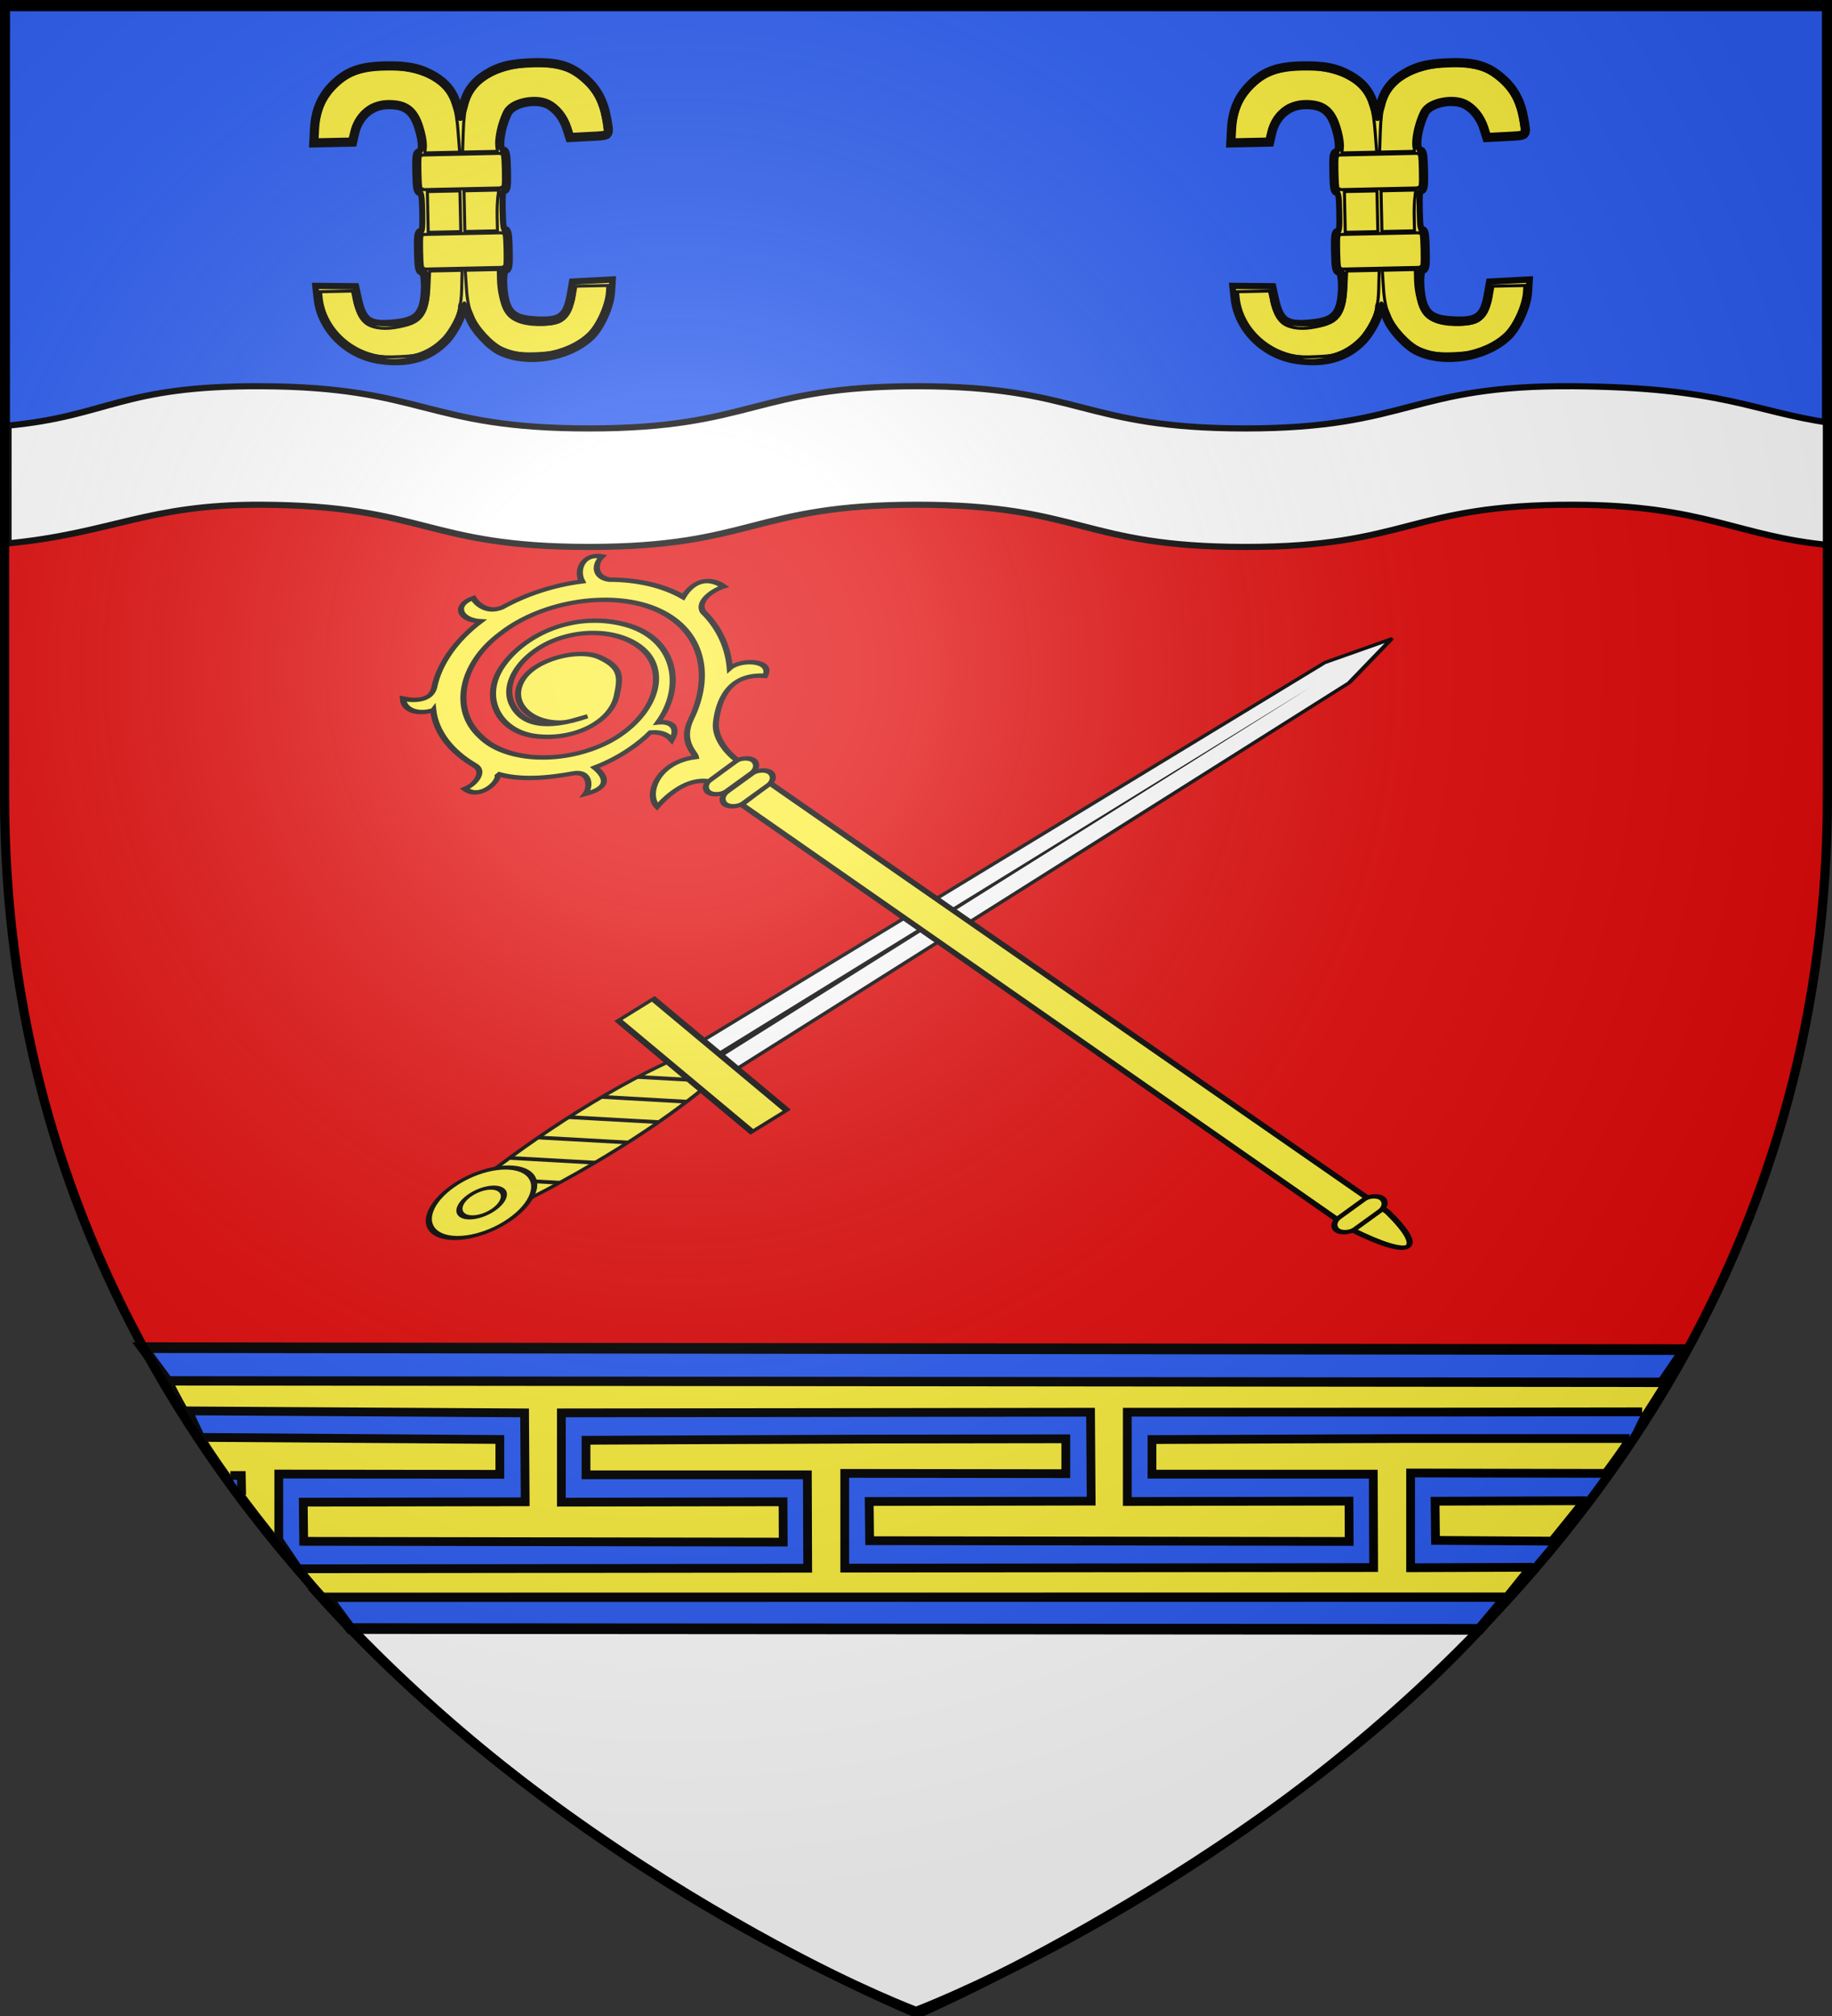
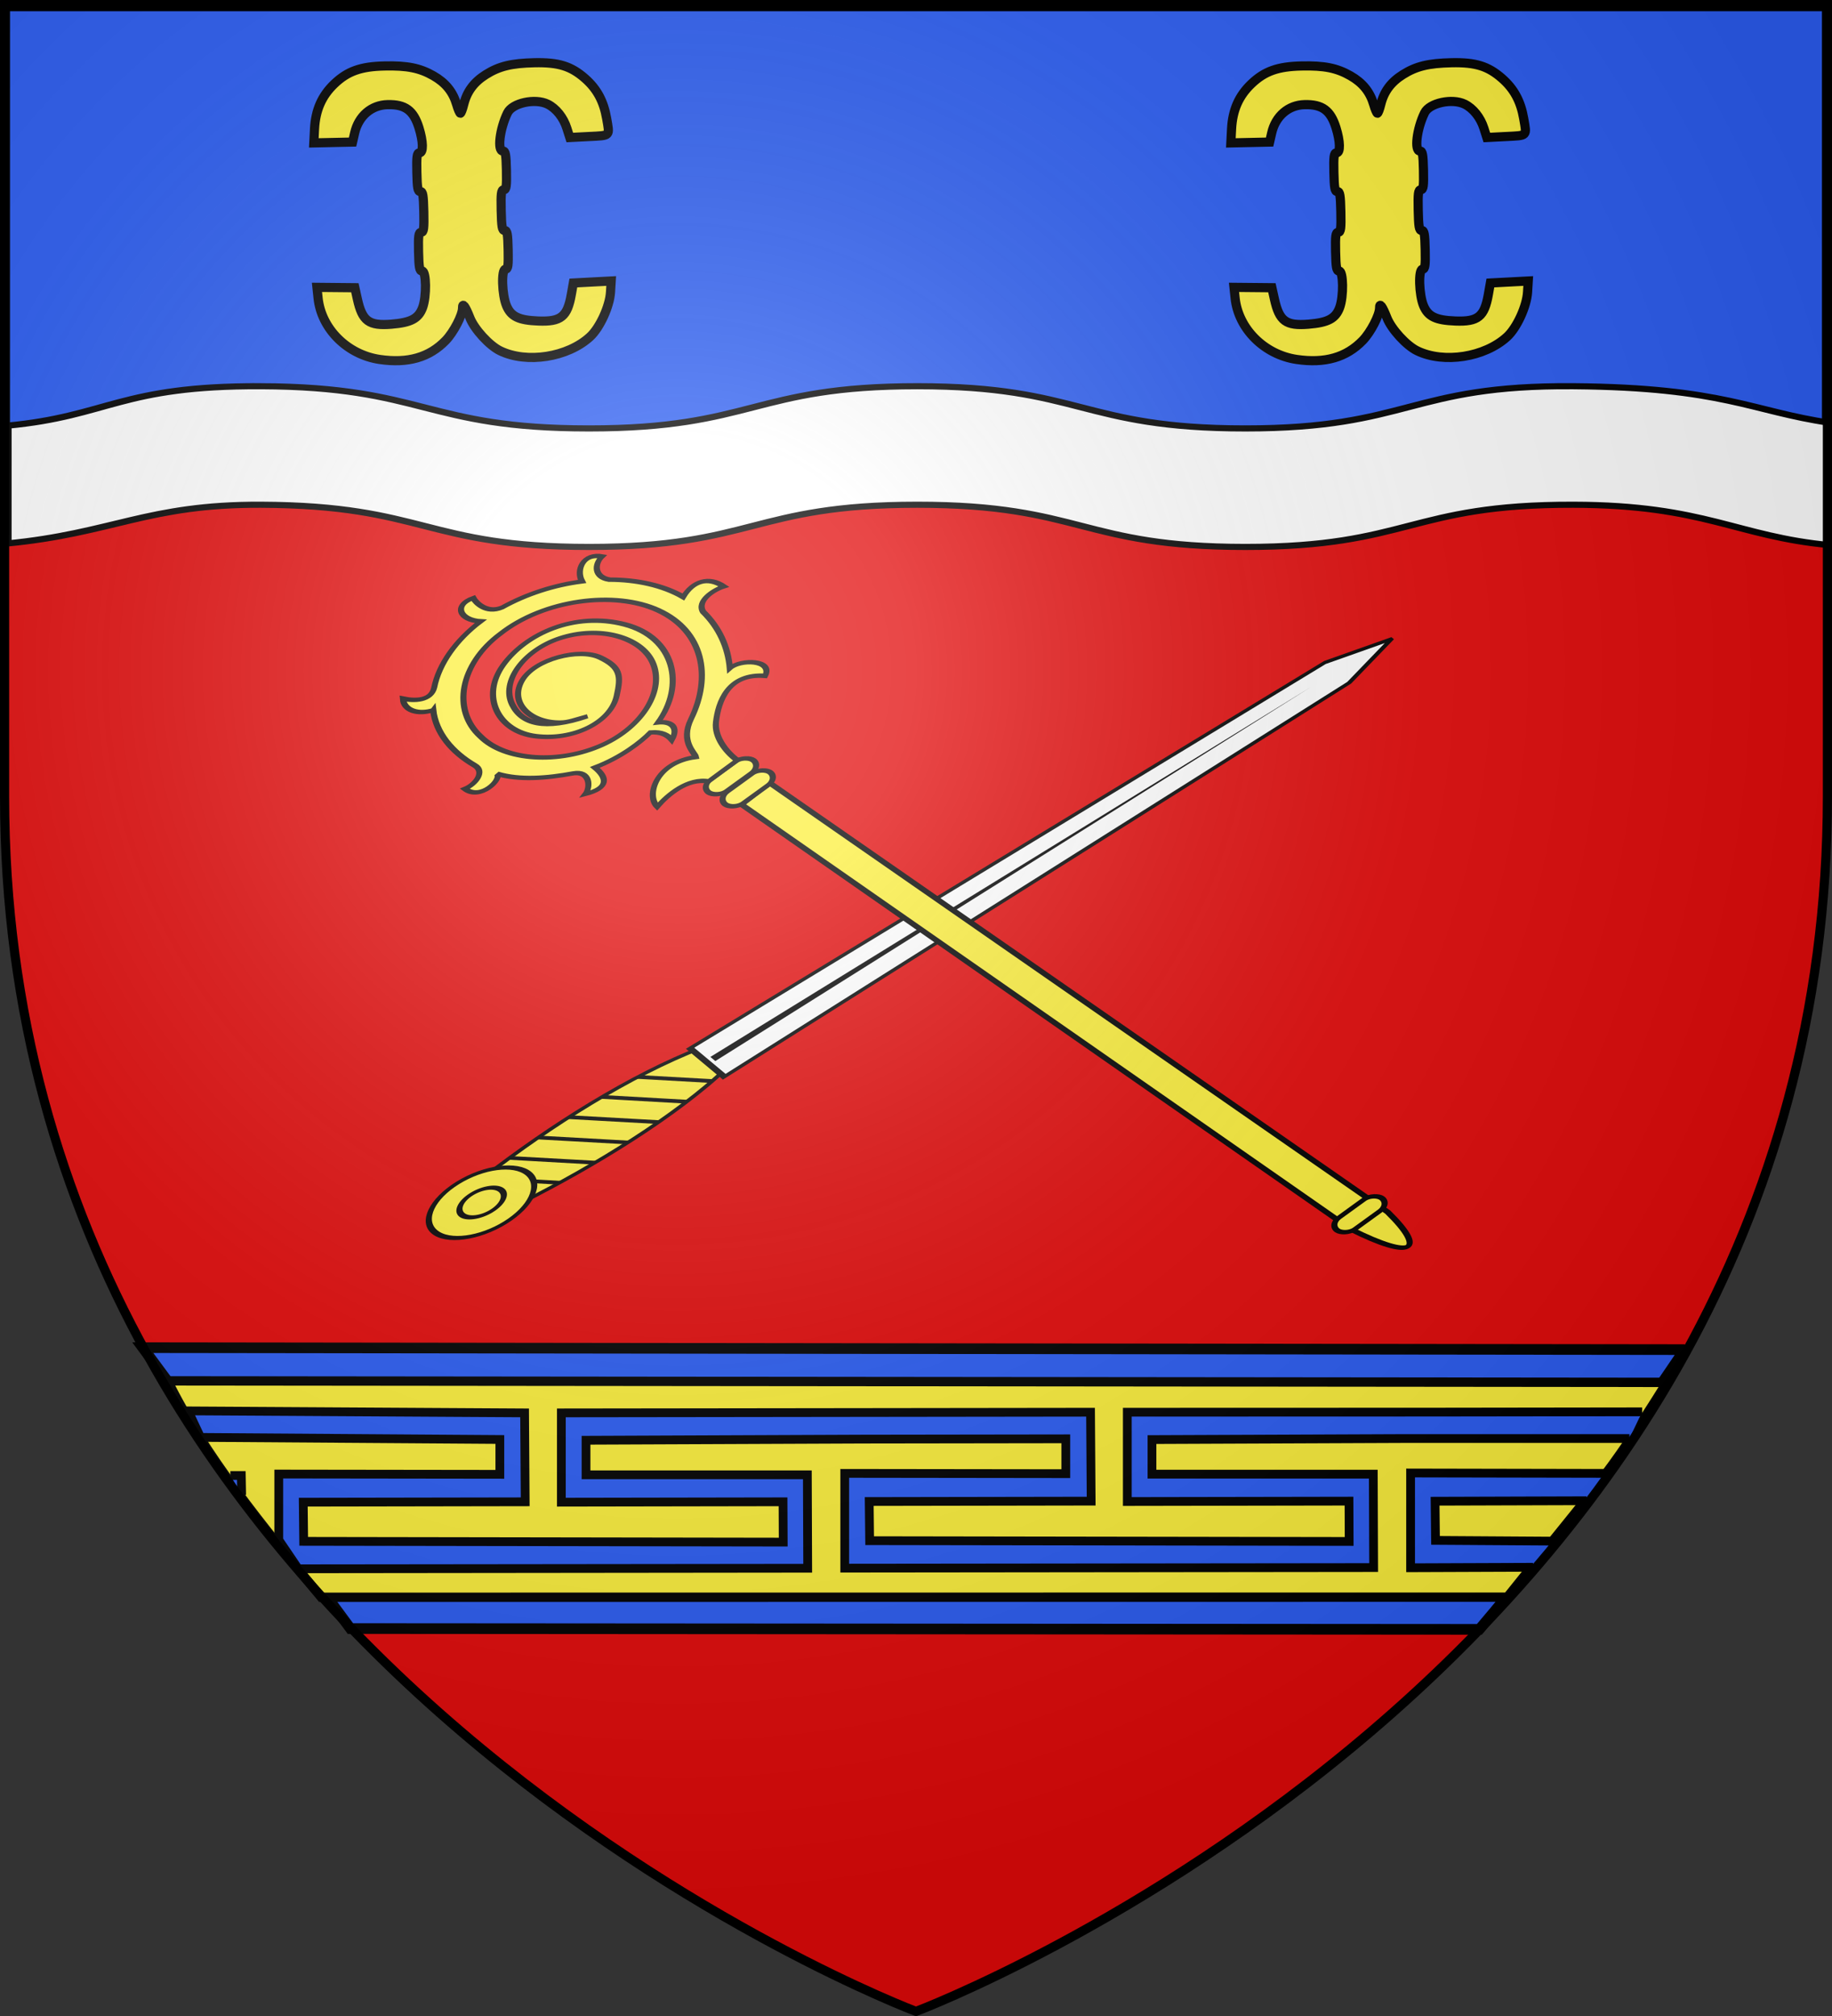
<svg xmlns="http://www.w3.org/2000/svg" xmlns:xlink="http://www.w3.org/1999/xlink" width="600" height="660" version="1.0">
  <rect width="100%" height="100%" fill="#333333" stroke="none" />
  <desc>Flag of Canton of Valais (Wallis)</desc>
  <defs>
    <radialGradient xlink:href="#b" id="d" cx="221.445" cy="226.331" r="300" fx="221.445" fy="226.331" gradientTransform="matrix(1.353 0 0 1.349 -77.63 -85.747)" gradientUnits="userSpaceOnUse" />
    <linearGradient id="b">
      <stop offset="0" style="stop-color:white;stop-opacity:.314" />
      <stop offset=".19" style="stop-color:white;stop-opacity:.251" />
      <stop offset=".6" style="stop-color:#6b6b6b;stop-opacity:.125" />
      <stop offset="1" style="stop-color:black;stop-opacity:.125" />
    </linearGradient>
  </defs>
  <g style="display:inline">
    <path d="M300 658.5s298.5-112.32 298.5-397.772V2.176H1.5v258.552C1.5 546.18 300 658.5 300 658.5" style="fill:#e20909;fill-opacity:1;fill-rule:evenodd;stroke:none;stroke-width:1px;stroke-linecap:butt;stroke-linejoin:miter;stroke-opacity:1" />
    <path d="M1.647.046h596.707v146.707H1.647z" style="opacity:1;fill:#2b5df2;fill-opacity:1;fill-rule:nonzero;stroke:#000;stroke-width:3.293;stroke-linecap:round;stroke-linejoin:bevel;stroke-miterlimit:4;stroke-dasharray:none;stroke-dashoffset:0;stroke-opacity:1" />
    <g style="fill:#fff;fill-opacity:1;stroke:#000;stroke-width:6.059;stroke-miterlimit:4;stroke-dasharray:none;stroke-opacity:1">
      <g style="fill:#fff;fill-opacity:1;stroke:#000;stroke-width:2.881;stroke-miterlimit:4;stroke-dasharray:none;stroke-opacity:1;display:inline">
-         <path d="M114.233 526.052C190 616.228 297.2 662.21 297.2 662.21c23.147-10.929 122.991-62.172 181.423-136.718-165.534.244-175.434 1.152-364.39.56z" style="fill:#fff;fill-opacity:1;fill-rule:evenodd;stroke:#000;stroke-width:2.881;stroke-linecap:butt;stroke-linejoin:miter;stroke-miterlimit:4;stroke-dasharray:none;stroke-opacity:1;display:inline" transform="matrix(1.074 0 0 1.01 -18.576 -9.542)" />
-       </g>
+         </g>
    </g>
    <g style="opacity:1;display:inline" transform="translate(-645.697 195.313)">
      <g id="c" style="fill:#fcef3c">
        <path d="M537.637 387.376c-15.836-2.668-28.343-15.667-29.595-30.76l-.44-5.288 9.301.289 9.3.289 1.117 5.605c2.17 10.891 5.348 13.342 16.444 12.683 9.58-.568 13.344-2.459 15.47-7.77 2.173-5.433 2.26-18.018.123-18.018-1.228 0-1.5-1.722-1.5-9.5s.272-9.5 1.5-9.5c1.233 0 1.5-1.778 1.5-10s-.267-10-1.5-10c-1.228 0-1.5-1.722-1.5-9.5s.272-9.5 1.5-9.5c1.993 0 1.982-5.533-.023-12.433-2.465-8.478-6.495-11.567-15.092-11.567-7.992 0-14.422 5.29-16.51 13.585l-1.112 4.415h-19.032l.49-6.75c.678-9.32 3.889-16.236 10.229-22.03 6.62-6.05 13.177-8.22 24.839-8.22 11.12 0 17.24 1.364 23.823 5.31 5.955 3.57 9.474 8.121 11.165 14.44.626 2.338 1.401 4.25 1.723 4.25s1.097-1.912 1.723-4.25c1.69-6.319 5.21-10.87 11.165-14.44 6.616-3.965 12.705-5.31 24.046-5.31 11.732 0 17.85 2.036 24.567 8.175 5.803 5.303 8.958 11.441 10.24 19.923 1.348 8.908 1.893 8.368-8.763 8.685l-9.522.284-1.363-4.617c-1.561-5.288-5.06-9.864-9.162-11.986-6.083-3.145-17.3-.973-19.78 3.831-4.017 7.786-5.565 18.705-2.651 18.705 1.228 0 1.5 1.722 1.5 9.5s-.272 9.5-1.5 9.5c-1.233 0-1.5 1.778-1.5 10s.267 10 1.5 10c1.228 0 1.5 1.722 1.5 9.5s-.272 9.5-1.5 9.5c-2.136 0-2.05 12.585.124 18.018 2.125 5.311 5.889 7.202 15.469 7.77 11.096.659 14.273-1.792 16.444-12.683l1.117-5.605 9.3-.29 9.3-.288-.453 5.464c-.579 6.977-5.63 17.378-10.526 21.677-11.216 9.848-31.31 12.551-44.246 5.952-5.255-2.681-12.428-10.85-14.527-16.543-2.14-5.808-3.498-7.71-3.512-4.922-.017 3.42-4.595 11.821-8.608 15.796-8.24 8.163-18.783 10.952-32.602 8.624z" style="fill:#fcef3c;fill-opacity:1;stroke:#000;stroke-width:4.498;stroke-miterlimit:4;stroke-dasharray:none;stroke-opacity:1" transform="rotate(-1.236 -15011.206 -18981.82)scale(.667)" />
-         <path d="M541.307 387.808c-12.776-1.448-21.66-6.543-27.932-16.023-2.826-4.27-5.536-12.84-5.556-17.569l-.012-2.787 9.238.287 9.239.288.769 5.358c.908 6.333 3.174 10.556 6.466 12.056 1.31.597 5.623 1.085 9.585 1.084 13.02-.003 17.355-4.352 18.423-18.485.544-7.192.477-7.513-1.576-7.513-2.042 0-2.144-.454-2.144-9.5 0-7.778.272-9.5 1.5-9.5 1.233 0 1.5-1.778 1.5-10 0-8.223-.267-10-1.5-10-1.228 0-1.5-1.723-1.5-9.5s.272-9.5 1.5-9.5c2.248 0 1.926-7.785-.6-14.538-2.656-7.097-6.122-9.453-13.916-9.459-7.855-.005-11.85 2.382-15.189 9.075-1.488 2.982-2.936 6.21-3.219 7.172-.44 1.5-1.806 1.75-9.545 1.75h-9.031l.012-3.75c.006-2.063.613-6 1.347-8.75 4.449-16.653 15.37-24.481 34.14-24.474 17.539.008 30.156 6.643 33.981 17.87.836 2.453 1.52 5.505 1.52 6.782s.45 2.322 1 2.322 1-1.045 1-2.322c0-5.28 3.196-11.67 7.995-15.984 5.893-5.299 12.57-7.625 24.096-8.395 13.3-.89 23.34 2.233 30.102 9.361 4.111 4.334 7.787 13.326 8.48 20.742l.616 6.598h-9.17c-9.095 0-9.177-.022-10.16-2.75-4.341-12.03-8.027-15.252-17.441-15.247-8.341.006-11.707 2.214-14.418 9.459-2.527 6.753-2.848 14.538-.6 14.538 1.228 0 1.5 1.722 1.5 9.5 0 7.777-.272 9.5-1.5 9.5-1.233 0-1.5 1.777-1.5 10 0 8.222.267 10 1.5 10 1.228 0 1.5 1.722 1.5 9.5 0 9.05-.102 9.5-2.147 9.5-2.065 0-2.122.29-1.498 7.677 1.227 14.506 5.234 18.318 19.259 18.321 7.432.002 8.334-.22 10.747-2.632 2.586-2.586 4.213-6.921 4.828-12.866l.31-3 9.25-.288 9.25-.287-.01 3.287c-.012 3.722-2.093 11.153-4.338 15.495-1.943 3.759-9.2 11.008-12.97 12.957-8.373 4.33-22.341 5.86-31.338 3.43-9.594-2.589-19.012-12.088-21.607-21.792-.633-2.366-1.414-4.302-1.736-4.302s-1.103 1.936-1.736 4.302c-4.003 14.966-19.9 24.913-36.764 23.002zm21.333-4.79c10.35-5.672 15.337-14.8 15.989-29.264l.416-9.25h-15.952l-.548 7.995c-.856 12.481-4.552 17.137-15.15 19.081-6.487 1.19-11.82.592-15.422-1.728-2.884-1.859-6.115-8.746-6.144-13.098l-.022-3.25H508.63l.677 4.25c1.62 10.17 8.11 19.905 15.999 24.002 7.502 3.895 11.634 4.732 22 4.453 8.89-.238 10.592-.593 15.333-3.19zm68.967.03c10.488-4.766 16.52-13.058 18.762-25.794l.66-3.75h-17.222l-.022 3.25c-.031 4.594-3.313 11.268-6.601 13.422-3.31 2.168-13.741 2.402-19.594.44-6.94-2.326-10.783-10.046-10.783-21.662v-4.45h-16.239l.417 9.25c.501 11.125 3.398 18.4 9.802 24.615 6.47 6.278 12.486 8.202 24.52 7.842 8.482-.254 10.956-.734 16.3-3.162zm-30.8-48.044v-8.5h-42v17h42zm-22-19.5v-10h-16v20h16zm18 3.125c0-3.782.281-8.282.625-10l.625-3.125h-17.25v20h16zm4-22.625v-8.5h-42v17h42zm-22.248-19.278c-.65-11.79-2.073-16.943-5.995-21.7-9.403-11.409-37.158-14.087-51.06-4.929-6.651 4.381-10.977 12.851-12.34 24.157l-.632 5.25h16.788l1.322-4.25c1.68-5.4 5.396-10.301 9.369-12.356 4.393-2.272 15.824-1.583 18.829 1.134 3.588 3.246 6.202 9.526 6.737 16.192l.504 6.28h17.017zm19.478 3.498c.535-6.666 3.148-12.946 6.737-16.192 3.005-2.717 14.436-3.406 18.83-1.134 3.972 2.055 7.689 6.956 9.368 12.356l1.322 4.25h16.793l-.595-5.25c-1.25-11.024-5.732-19.773-12.382-24.162-13.184-8.703-39.637-6.669-49.83 3.833-4.961 5.11-6.522 10.036-7.225 22.8l-.539 9.779h17.017z" style="fill:#fcef3c;fill-opacity:1;stroke:#000;stroke-width:1.499;stroke-opacity:1" transform="rotate(-1.236 -15011.206 -18981.82)scale(.667)" />
      </g>
      <use xlink:href="#c" width="600" height="660" transform="translate(300.341)" />
      <g style="display:inline">
        <path d="M84.719 162.031c-46.074-.263-49.834 14.645-83.135 19.281v57.563c34.614-4.985 46.07-19.162 83.135-18.937 53.74.325 53.728 20.625 107.469 20.625s53.76-20.625 107.5-20.625 53.728 20.625 107.468 20.625 53.73-20.807 107.469-20.625c42.993.149 53.38 15.514 83.96 19.75v-59.782c-25.423-5.544-34.994-17.294-83.96-17.875-53.738-.621-53.729 20.625-107.469 20.625s-53.728-20.625-107.468-20.625-53.76 20.625-107.5 20.625-53.73-20.318-107.47-20.625z" style="fill:#fff;fill-opacity:1;fill-rule:evenodd;stroke:#000;stroke-width:3;stroke-linecap:butt;stroke-linejoin:miter;stroke-miterlimit:4;stroke-dasharray:none;stroke-opacity:1;display:inline" transform="matrix(1 0 0 .67 646.413 -177.43)" />
      </g>
      <g style="display:inline">
        <path d="M285.196 568.555c-8.594-36.617-12.163-80.882-2.85-117.047 9.58-37.202 25.18-37.202 34.76 0 9.31 36.16 7.02 80.432-1.09 117.047z" style="fill:#fcef3c;fill-opacity:1;fill-rule:nonzero;stroke:#000;stroke-width:3;stroke-miterlimit:4;stroke-dasharray:none;stroke-opacity:1" transform="matrix(.302 .252 -.598 .37 1051.4 -86.846)" />
        <path d="M281.484 442.64h37.032L313.15 97.635 300 67.811l-13.15 29.824z" style="fill:#fff;fill-opacity:1;fill-rule:nonzero;stroke:#000;stroke-width:3;stroke-miterlimit:4;stroke-dasharray:none;stroke-opacity:1" transform="matrix(.302 .252 -.598 .37 1051.4 -86.846)" />
        <path d="m297.318 439.527 1.337-328.172 4.027 328.172z" style="fill:#000;fill-opacity:1;fill-rule:evenodd;stroke:none;stroke-width:4;stroke-linecap:butt;stroke-linejoin:miter;stroke-miterlimit:4;stroke-dasharray:none;stroke-opacity:1" transform="matrix(.302 .252 -.598 .37 1051.4 -86.846)" />
        <path d="m315.766 446.744-36.75 21.437c-.165 1.114-.324 2.221-.47 3.344l37.97-22.094c-.253-.92-.49-1.815-.75-2.687m3.75 15.719-42.375 24.656c-.055 1.052-.085 2.1-.125 3.156l43-25c-.161-.934-.326-1.886-.5-2.812m2.375 16.468-44.97 26.22c.024 1.019.029 2.041.063 3.062l45.188-26.344q-.13-1.473-.281-2.938m1.125 17.282-45.157 26.312c.083.981.158 1.959.25 2.938l44.97-26.25c-.02-1.003-.033-2-.063-3m-.063 17.875-43.219 25.218c.132.943.267 1.875.407 2.813l42.687-24.844c.05-1.061.087-2.125.125-3.187m-1.25 18.625-39.281 22.875c.179.931.377 1.857.562 2.78l38.344-22.343c.122-1.104.265-2.203.375-3.312m-2.562 19.375-28.25 16.468h5.312l22.375-13c.201-1.146.374-2.312.563-3.468" style="fill:#000;fill-opacity:1;fill-rule:nonzero;stroke:none;stroke-width:2;stroke-miterlimit:4;stroke-dasharray:none;stroke-opacity:1;display:inline" transform="matrix(.302 .252 -.598 .37 1051.4 -86.846)" />
-         <path d="M227.635-454.717h144.731v19.114H227.635z" style="fill:#fcef3c;fill-opacity:1;fill-rule:nonzero;stroke:#000;stroke-width:3;stroke-miterlimit:4;stroke-dasharray:none;stroke-opacity:1" transform="matrix(.302 .252 .598 -.37 1051.4 -86.846)" />
        <g style="fill:#fcef3c;fill-opacity:1;stroke:#000;stroke-width:3.355;stroke-miterlimit:4;stroke-dasharray:none;stroke-opacity:1">
          <path d="M317.693 37.924c.006 15.904-12.885 28.8-28.79 28.8-15.903 0-28.795-12.896-28.789-28.8-.006-15.904 12.886-28.8 28.79-28.8s28.795 12.896 28.789 28.8z" style="fill:#fcef3c;fill-opacity:1;fill-rule:nonzero;stroke:#000;stroke-width:3.355;stroke-miterlimit:4;stroke-dasharray:none;stroke-opacity:1" transform="matrix(.27 .226 .535 -.331 705.104 145.707)" />
          <path d="M161.624 35.904c.003 7.813-6.33 14.148-14.142 14.148s-14.145-6.335-14.142-14.148c-.003-7.812 6.33-14.147 14.142-14.147 7.813 0 14.145 6.335 14.142 14.147z" style="fill:#fcef3c;fill-opacity:1;fill-rule:nonzero;stroke:#000;stroke-width:3.905;stroke-miterlimit:4;stroke-dasharray:none;stroke-opacity:1" transform="matrix(.232 .194 .459 -.284 752.751 179.953)" />
        </g>
      </g>
      <g transform="matrix(.539 -.4 .452 .315 572.544 112.027)">
        <path d="m340.677 734.671-.064-441.478 17.394-.413.73 446.783c-4.705 34.304-12.966 33.343-18.06-4.892z" style="fill:#fcef3c;fill-opacity:1;fill-rule:evenodd;stroke:#000;stroke-width:2.835;stroke-linecap:butt;stroke-linejoin:miter;stroke-miterlimit:4;stroke-dasharray:none;stroke-opacity:1" />
        <rect width="26.724" height="11.757" x="339.695" y="275.676" rx="5.879" ry="5.879" style="fill:#fcef3c;fill-opacity:1;stroke:#000;stroke-width:2.835;stroke-linecap:round;stroke-linejoin:round;stroke-miterlimit:4;stroke-dasharray:none;stroke-opacity:1" transform="rotate(.914)skewX(.147)" />
        <rect width="26.724" height="11.757" x="339.695" y="263.349" rx="5.879" ry="5.879" style="fill:#fcef3c;fill-opacity:1;stroke:#000;stroke-width:2.835;stroke-linecap:round;stroke-linejoin:round;stroke-miterlimit:4;stroke-dasharray:none;stroke-opacity:1" transform="rotate(.914)skewX(.147)" />
        <g style="fill:#fcef3c">
          <path d="M-152.227 364.335c-15.004 2.796-28.362 11.735-38.14 23.46-4.633 5.558-12.537 1.606-14.824-3.065-8.694 8.335 4.63 16.95 8.302 14.138-5.434 11.04-5.303 23.764-3.383 35.771 1.267 7.929-9.65 9.593-14.086 7.38 2.813 10.888 9.703 9.3 16.98 2.67 5.35 11.853 14.392 19.938 20.23 23.794.059 5.36-2.7 8.452-5.91 10.716 7.756 2.31 12.426-1.275 12.055-7.82 23.114 10.392 54.815 2.083 65.703-22.427s-1.271-46.243-20.944-54.755c-19.674-8.512-43.122 2.459-47.861 20.23-4.74 17.77 4.956 34.577 22.595 35.624 13.07.776 18.574-.287 25.788-10.501 7.214-10.215 2.373-30.847-11.602-35.343-13.974-4.495-27.893 6.826-29.075 20.811-.336 3.97 1.071 6.65 2.785 12.64-7.294-18.943-2.117-30.37 11.394-36.4 15.752-7.032 34.937 1.843 40.938 17.764 6.658 17.662-2.865 38.335-20.079 45.623-18.76 7.941-41.668-.232-51.585-17.824-10.7-18.98-6.109-44.863 11.134-58.205 18.719-15.67 48.674-14.774 66.347 2.123 20.234 18.044 23.156 50.926 7.734 73.138-15.675 22.577-45.62 29.85-72.635 22.919-14.231-3.651-22.313 4.213-25.064 4.925-1.538-18.623-22.897-20.968-30.592-14.769 7.257 4.09 17.509 12.237 14.08 22.422 4.935 4.819 8.937 8.59 12.483 12.126 6.062-6.04 16.546-12.533 26.12-12.72 12.933-.254 31.411 2.17 27.739 20.06 10.207 2.672 12.336-12.774 6.609-17.232 13.852-2.265 27.237-7.85 38.281-16.562 7.446-3.861 13.815 3.36 15.51 8.032 7.618-8.092 4.948-14.994-4.892-18.414 8.434-10.173 13.51-22.97 14.82-36.087 2.31-7.504 11.111-8.353 15.527-5.062 3.263-9.166-7.445-11.577-15.402-7.782-1.02-12.846-5.577-25.411-13.157-35.844-3.658-6.962 4.263-12.856 7.501-14.444-3.788-9.012-13.898-4.915-15.626 5.194-11.083-10.467-25.982-16.799-41.218-17.406-8.346-.579-7.864-8.087-5.65-14.004-7.919 1.246-11.368 8.424-8.93 15.106z" style="fill:#fcef3c;fill-opacity:1;fill-rule:evenodd;stroke:#000;stroke-width:2.835;stroke-linecap:butt;stroke-linejoin:miter;stroke-miterlimit:4;stroke-dasharray:none;stroke-opacity:1" transform="matrix(.719 -.693 .695 .721 145.97 -237.93)" />
        </g>
        <rect width="26.724" height="11.757" x="345.897" y="718.58" rx="5.879" ry="5.879" style="fill:#fcef3c;fill-opacity:1;stroke:#000;stroke-width:2.835;stroke-linecap:round;stroke-linejoin:round;stroke-miterlimit:4;stroke-dasharray:none;stroke-opacity:1" transform="rotate(.914)skewX(.147)" />
      </g>
      <g style="display:inline">
        <g style="fill:#fcef3c">
          <path d="m502.805 364.449-505.026-.642 68.01 91.966 369.747.26c27.687-32.39 48.678-64.361 67.269-91.584z" style="opacity:1;fill:#2b5df2;fill-opacity:1;fill-rule:evenodd;stroke:#000;stroke-width:3.488;stroke-linecap:butt;stroke-linejoin:miter;stroke-miterlimit:4;stroke-dasharray:none;stroke-opacity:1;display:inline" transform="translate(694.674 -117.923)" />
          <path d="M496.978 375.174 5.934 374.68c11.831 24.096 31.142 47.874 50.315 70.852l388.454-.036c28.032-35.135 32.465-38.486 52.275-70.322z" style="opacity:1;fill:#fcef3c;fill-opacity:1;fill-rule:evenodd;stroke:#000;stroke-width:3.063;stroke-linecap:butt;stroke-linejoin:miter;stroke-miterlimit:4;stroke-dasharray:none;stroke-opacity:1;display:inline" transform="translate(694.674 -117.923)" />
          <path d="m476.924 404.965-63.915-.126v31.025l40.13-.156m35.701-50.894-69.439.094-99.17.031v29.24l72.601-.126.057 13.193-157.045-.25-.143-12.818 72.687-.125-.2-29.114-74.142.094-99.17.126v29.239l72.6-.126.058 13.194-157.046-.251-.143-12.817 72.687-.126-.2-29.113-110.194-.65 4.083 8.68 98.006.682v11.407l-72.401-.094v21.592l6.398 9.429 166.829-.184-.114-30.586h-72.487v-11.313l90.865-.377 66.266-.094v11.408l-72.401-.094v31.025l173.227-.188-.114-30.587h-72.488v-11.313l83.304-.345h73.07M30.168 412.044l-.115-6.39h-3.59m433.425 21.498-38.718-.25-.143-12.818 49.602-.157" style="opacity:1;fill:#2b5df2;fill-opacity:1;fill-rule:evenodd;stroke:#000;stroke-width:2.871;stroke-linecap:butt;stroke-linejoin:miter;stroke-miterlimit:4;stroke-dasharray:none;stroke-opacity:1;display:inline" transform="translate(694.674 -117.923)" />
        </g>
      </g>
    </g>
  </g>
  <path d="M300 658.5s298.5-112.32 298.5-397.772V2.176H1.5v258.552C1.5 546.18 300 658.5 300 658.5" style="opacity:1;fill:url(#d);fill-opacity:1;fill-rule:evenodd;stroke:none;stroke-width:1px;stroke-linecap:butt;stroke-linejoin:miter;stroke-opacity:1" />
  <path d="M300 658.5S1.5 546.18 1.5 260.728V2.176h597v258.552C598.5 546.18 300 658.5 300 658.5z" style="opacity:1;fill:none;fill-opacity:1;fill-rule:evenodd;stroke:#000;stroke-width:3;stroke-linecap:butt;stroke-linejoin:miter;stroke-miterlimit:4;stroke-dasharray:none;stroke-opacity:1" />
</svg>